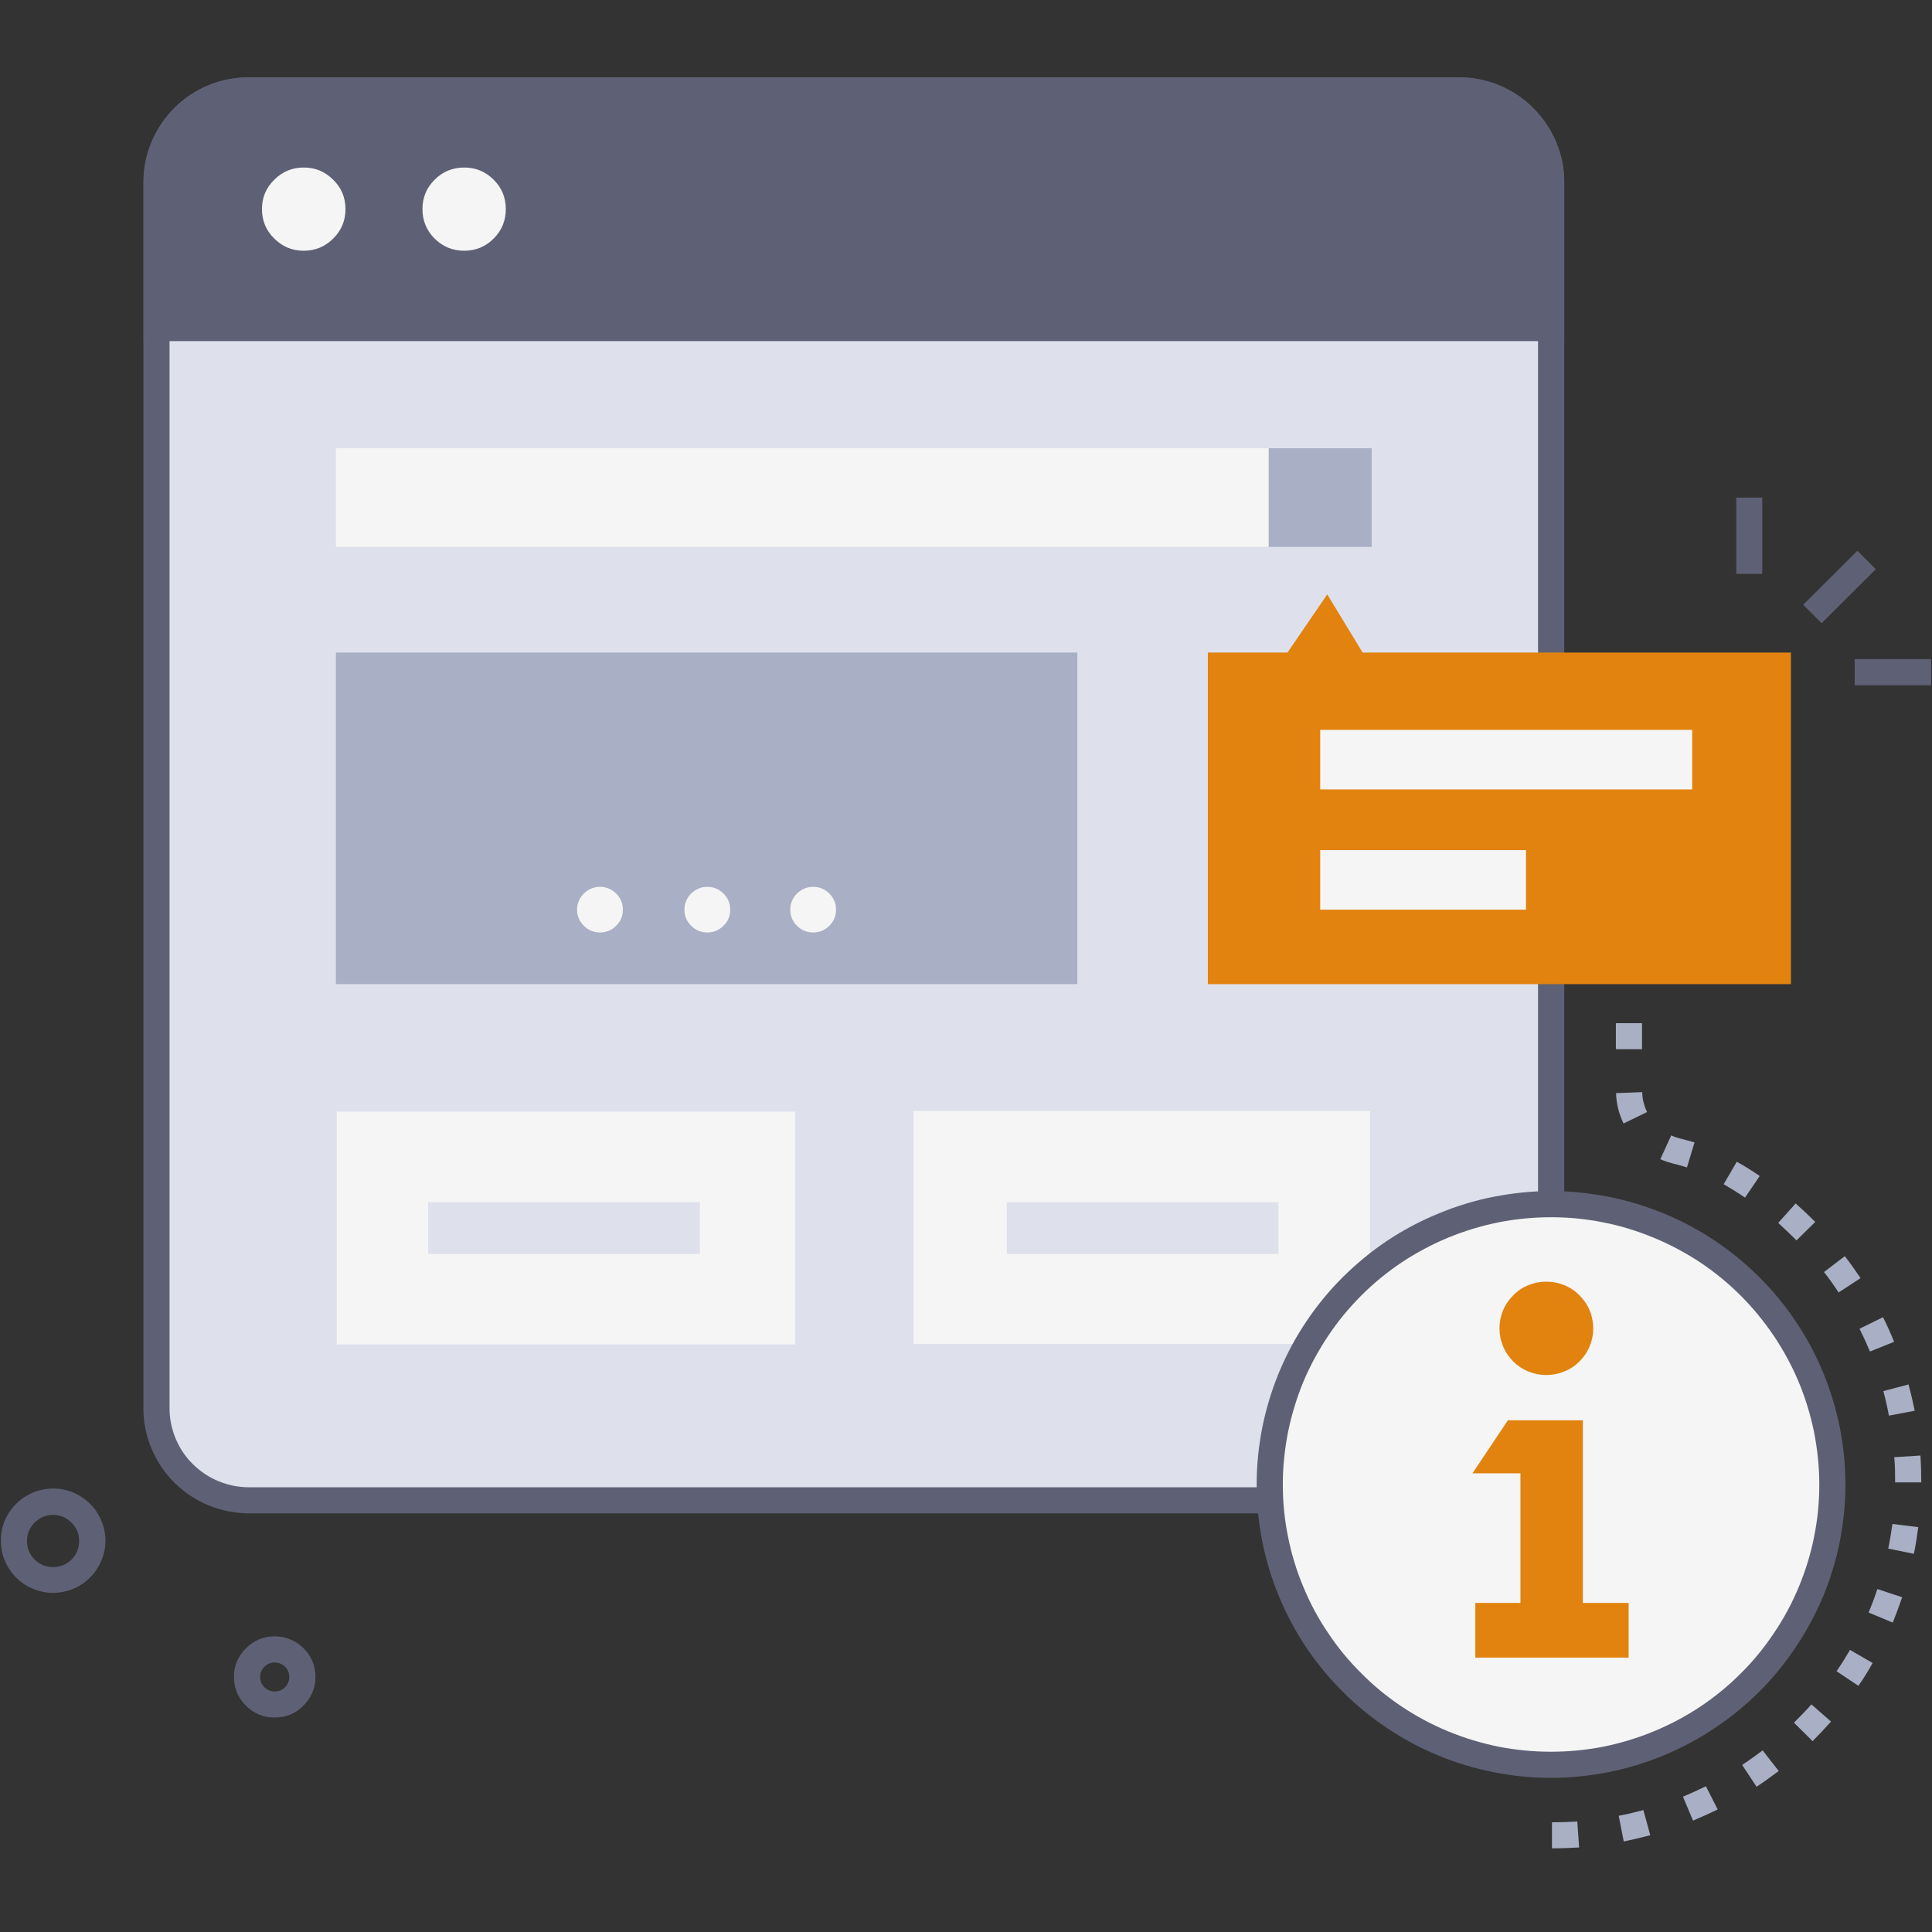
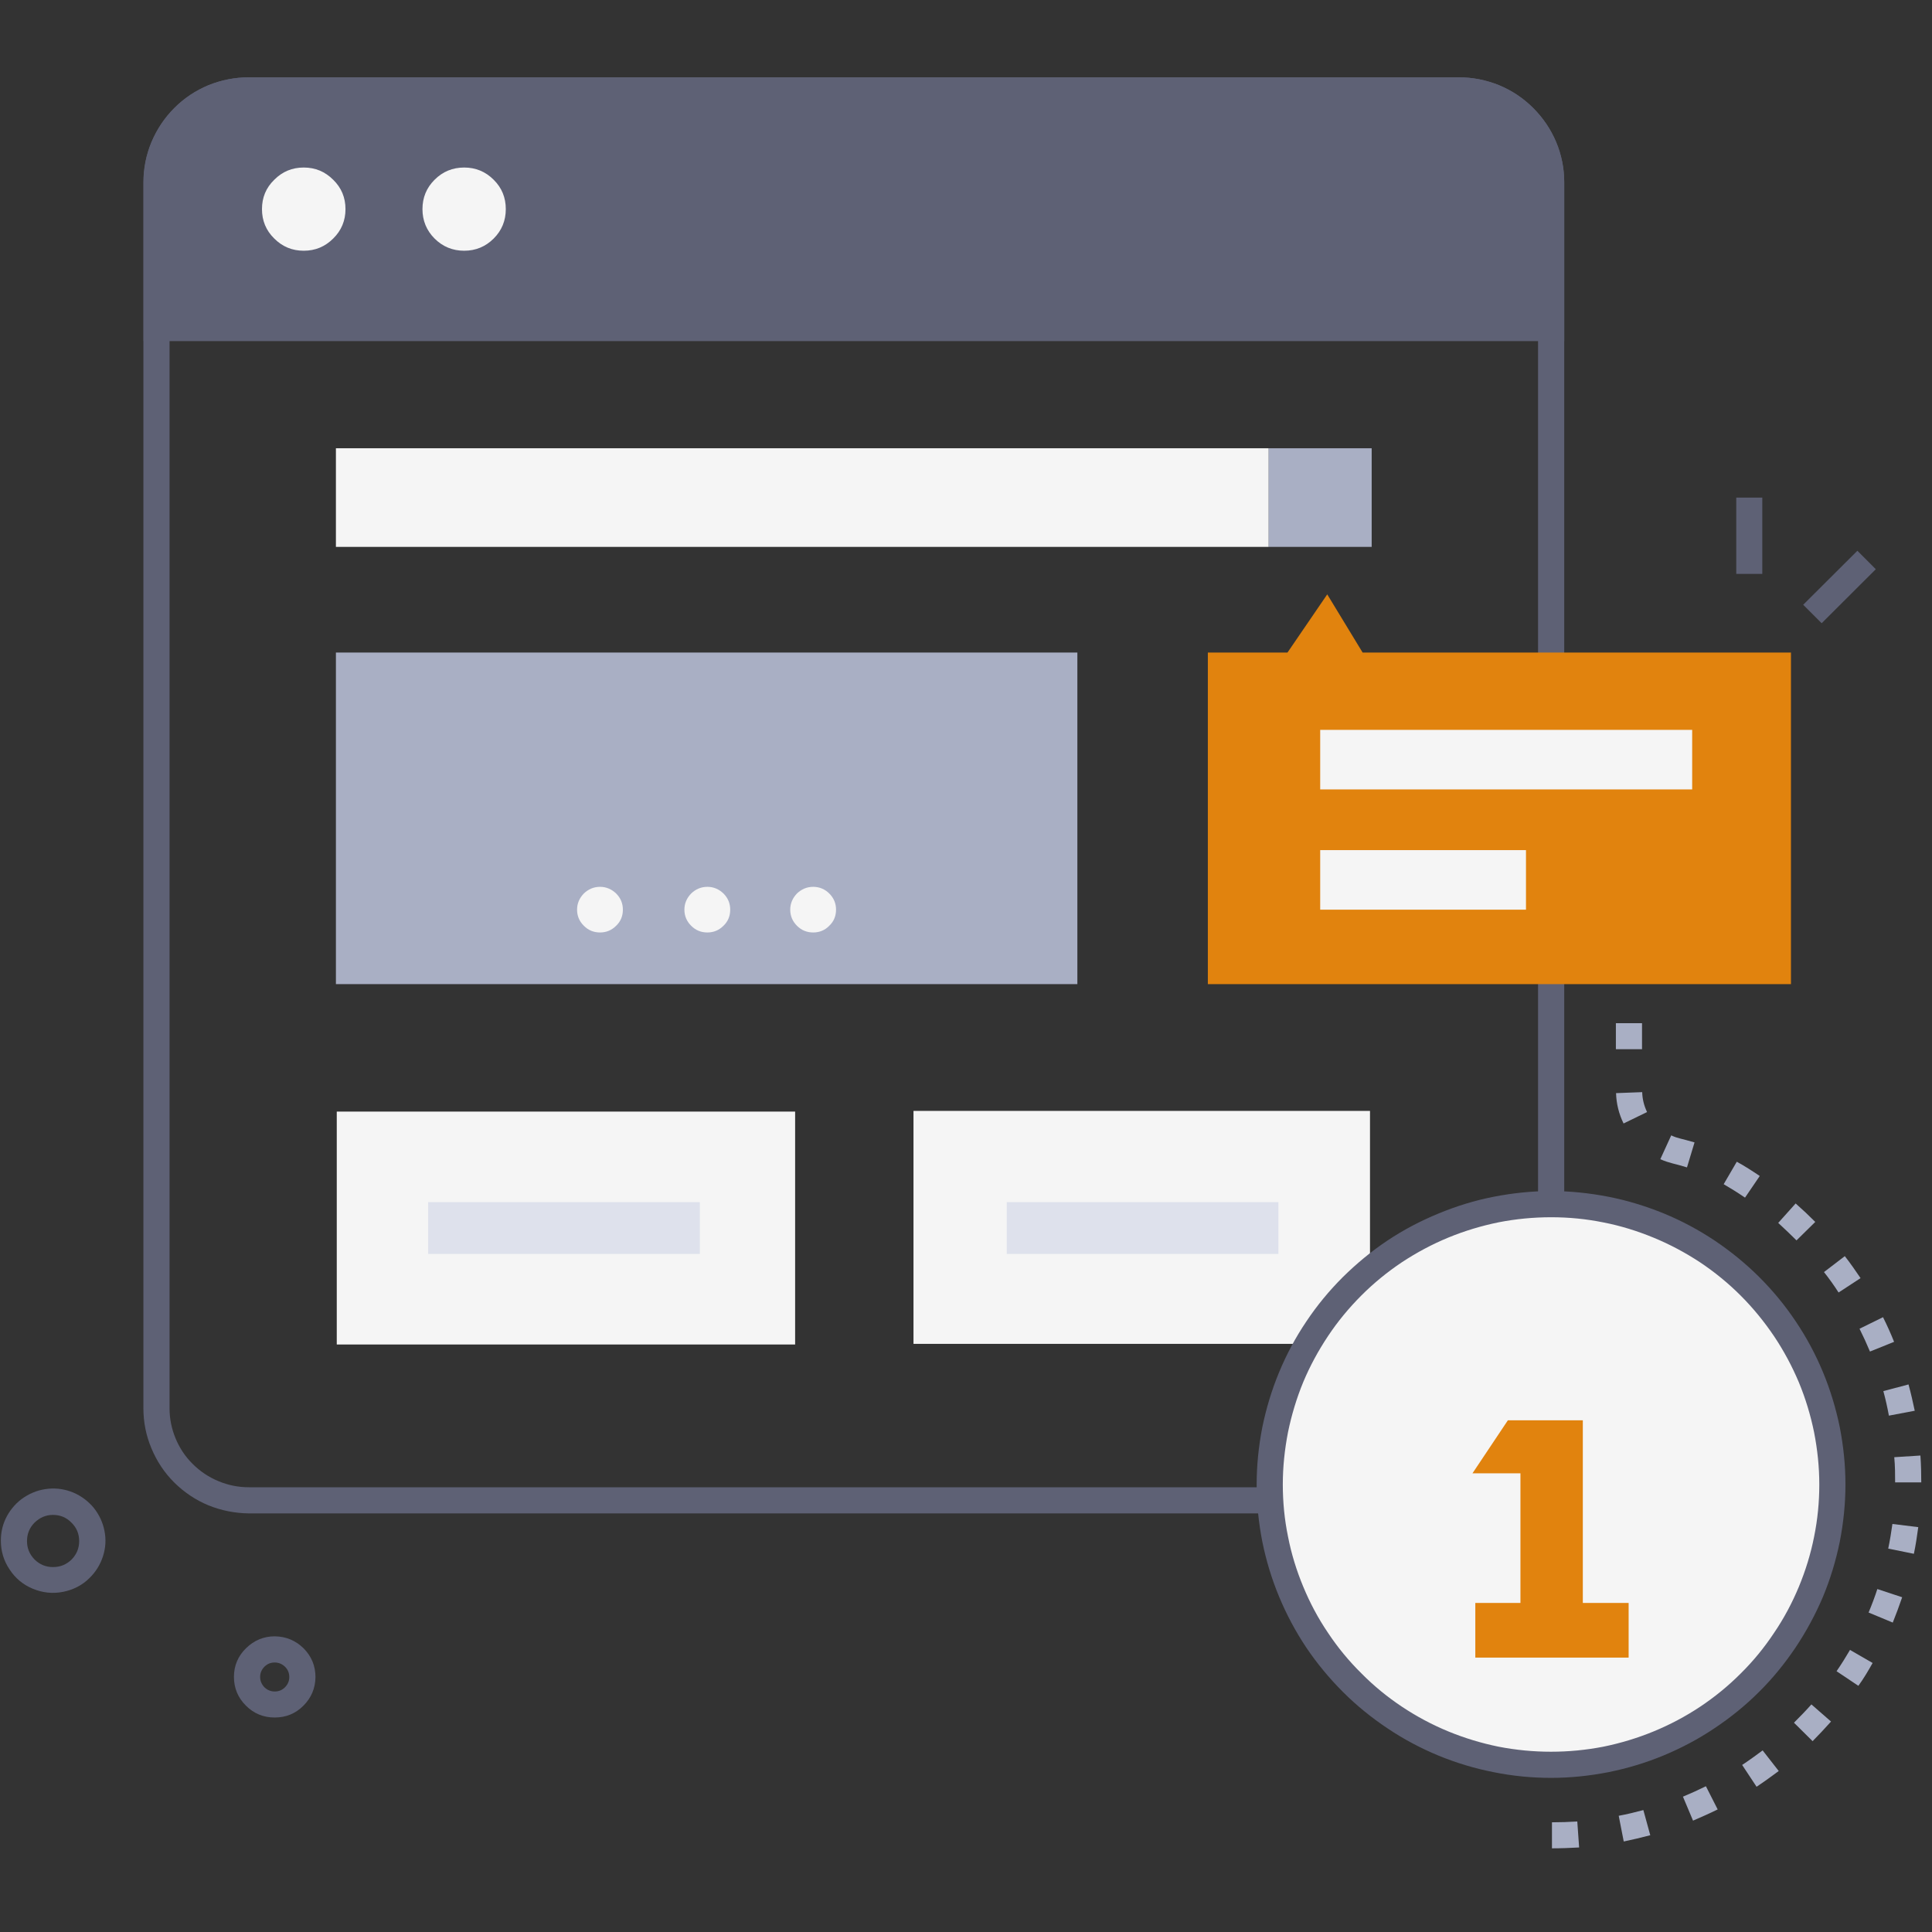
<svg xmlns="http://www.w3.org/2000/svg" width="60" viewBox="0 0 45 45" height="60" preserveAspectRatio="xMidYMid meet">
  <rect x="0" y="0" width="45" height="45" fill="#333333" stroke="none" />
  <defs>
    <clipPath id="0467351ca3">
      <path d="M 3 1.801 L 37 1.801 L 37 8 L 3 8 Z M 3 1.801 " clip-rule="nonzero" />
    </clipPath>
    <clipPath id="33d19c31b0">
      <path d="M 3 1.801 L 37 1.801 L 37 36 L 3 36 Z M 3 1.801 " clip-rule="nonzero" />
    </clipPath>
    <clipPath id="be57eed8aa">
      <path d="M 36 23 L 45 23 L 45 43.051 L 36 43.051 Z M 36 23 " clip-rule="nonzero" />
    </clipPath>
  </defs>
-   <path fill="#dee1ec" d="M 36.109 4.23 L 36.109 32.781 C 36.109 33.066 36.055 33.34 35.949 33.605 C 35.84 33.867 35.684 34.098 35.48 34.301 C 35.277 34.5 35.047 34.656 34.781 34.766 C 34.52 34.875 34.246 34.93 33.961 34.93 L 5.781 34.93 C 5.496 34.93 5.219 34.875 4.957 34.766 C 4.691 34.656 4.461 34.5 4.258 34.301 C 4.055 34.098 3.902 33.867 3.793 33.605 C 3.684 33.34 3.629 33.066 3.629 32.781 L 3.629 4.23 C 3.629 3.945 3.684 3.672 3.793 3.41 C 3.902 3.145 4.055 2.914 4.258 2.711 C 4.461 2.512 4.691 2.355 4.957 2.246 C 5.219 2.141 5.496 2.086 5.781 2.086 L 33.961 2.086 C 34.246 2.086 34.52 2.141 34.781 2.25 C 35.047 2.355 35.277 2.512 35.48 2.715 C 35.684 2.914 35.836 3.145 35.945 3.41 C 36.055 3.672 36.109 3.945 36.109 4.23 Z M 36.109 4.23 " fill-opacity="1" fill-rule="nonzero" />
  <path fill="#f5f5f5" d="M 21.277 25.875 L 31.91 25.875 L 31.91 31.301 L 21.277 31.301 Z M 21.277 25.875 " fill-opacity="1" fill-rule="nonzero" />
  <path fill="#f5f5f5" d="M 7.844 25.891 L 18.52 25.891 L 18.52 31.316 L 7.844 31.316 Z M 7.844 25.891 " fill-opacity="1" fill-rule="nonzero" />
  <path fill="#dee1ec" d="M 23.449 28 L 29.777 28 L 29.777 29.207 L 23.449 29.207 Z M 23.449 28 " fill-opacity="1" fill-rule="nonzero" />
  <path fill="#5e6175" d="M 36.129 4.246 L 36.129 7.641 L 3.648 7.641 L 3.648 4.246 C 3.648 3.961 3.703 3.688 3.812 3.426 C 3.922 3.164 4.078 2.93 4.277 2.73 C 4.48 2.527 4.715 2.375 4.977 2.266 C 5.242 2.156 5.516 2.102 5.801 2.102 L 33.977 2.102 C 34.262 2.102 34.535 2.156 34.801 2.266 C 35.062 2.375 35.297 2.531 35.496 2.73 C 35.699 2.93 35.855 3.164 35.965 3.426 C 36.074 3.688 36.129 3.961 36.129 4.246 Z M 36.129 4.246 " fill-opacity="1" fill-rule="nonzero" />
  <g clip-path="url(#0467351ca3)">
    <path fill="#5e6175" d="M 36.434 7.945 L 3.344 7.945 L 3.344 4.246 C 3.344 3.922 3.406 3.609 3.531 3.309 C 3.656 3.012 3.836 2.746 4.062 2.516 C 4.293 2.285 4.559 2.109 4.859 1.984 C 5.16 1.863 5.477 1.801 5.801 1.801 L 33.977 1.801 C 34.301 1.801 34.613 1.863 34.914 1.984 C 35.215 2.109 35.48 2.285 35.711 2.516 C 35.941 2.746 36.121 3.012 36.246 3.309 C 36.371 3.609 36.434 3.922 36.434 4.246 Z M 3.953 7.336 L 35.824 7.336 L 35.824 4.246 C 35.824 4.004 35.777 3.77 35.684 3.543 C 35.59 3.316 35.457 3.117 35.281 2.945 C 35.109 2.773 34.91 2.641 34.684 2.547 C 34.457 2.453 34.223 2.406 33.977 2.406 L 5.797 2.406 C 5.551 2.406 5.316 2.453 5.09 2.547 C 4.863 2.641 4.664 2.773 4.492 2.945 C 4.316 3.117 4.184 3.316 4.09 3.543 C 3.996 3.77 3.949 4.004 3.949 4.246 Z M 3.953 7.336 " fill-opacity="1" fill-rule="nonzero" />
  </g>
  <path fill="#f5f5f5" d="M 8.047 4.871 C 8.047 5.137 7.953 5.367 7.762 5.555 C 7.57 5.746 7.344 5.84 7.074 5.84 C 6.805 5.84 6.578 5.746 6.387 5.555 C 6.195 5.367 6.102 5.137 6.102 4.871 C 6.102 4.602 6.195 4.375 6.387 4.188 C 6.578 3.996 6.805 3.902 7.074 3.902 C 7.344 3.902 7.57 3.996 7.762 4.188 C 7.953 4.375 8.047 4.602 8.047 4.871 Z M 8.047 4.871 " fill-opacity="1" fill-rule="nonzero" />
  <path fill="#f5f5f5" d="M 11.781 4.871 C 11.781 5.137 11.688 5.367 11.5 5.555 C 11.309 5.746 11.078 5.84 10.812 5.84 C 10.543 5.84 10.312 5.746 10.121 5.555 C 9.934 5.367 9.84 5.137 9.84 4.871 C 9.84 4.602 9.934 4.375 10.121 4.188 C 10.312 3.996 10.543 3.902 10.812 3.902 C 11.078 3.902 11.309 3.996 11.5 4.188 C 11.688 4.375 11.781 4.602 11.781 4.871 Z M 11.781 4.871 " fill-opacity="1" fill-rule="nonzero" />
  <g clip-path="url(#33d19c31b0)">
    <path fill="#5e6175" d="M 33.977 35.25 L 5.797 35.25 C 5.473 35.246 5.156 35.184 4.855 35.062 C 4.555 34.938 4.289 34.758 4.059 34.531 C 3.828 34.301 3.652 34.035 3.527 33.734 C 3.402 33.438 3.34 33.125 3.34 32.801 L 3.34 4.246 C 3.34 3.922 3.402 3.609 3.527 3.309 C 3.652 3.012 3.828 2.746 4.059 2.516 C 4.289 2.285 4.555 2.109 4.855 1.984 C 5.156 1.863 5.473 1.801 5.797 1.801 L 33.977 1.801 C 34.301 1.801 34.613 1.863 34.914 1.984 C 35.215 2.109 35.48 2.285 35.711 2.516 C 35.941 2.746 36.121 3.012 36.246 3.309 C 36.371 3.609 36.434 3.922 36.434 4.246 L 36.434 32.801 C 36.434 33.125 36.371 33.438 36.246 33.734 C 36.121 34.035 35.941 34.301 35.711 34.531 C 35.48 34.758 35.219 34.938 34.918 35.062 C 34.613 35.184 34.301 35.246 33.977 35.25 Z M 5.797 2.406 C 5.551 2.406 5.316 2.453 5.09 2.547 C 4.863 2.641 4.664 2.773 4.492 2.945 C 4.316 3.117 4.184 3.316 4.09 3.543 C 3.996 3.77 3.949 4.004 3.949 4.246 L 3.949 32.801 C 3.949 33.043 3.996 33.277 4.09 33.504 C 4.184 33.73 4.316 33.93 4.492 34.102 C 4.664 34.273 4.863 34.406 5.09 34.5 C 5.316 34.594 5.551 34.641 5.797 34.641 L 33.977 34.641 C 34.223 34.641 34.457 34.594 34.684 34.5 C 34.91 34.406 35.109 34.273 35.281 34.102 C 35.457 33.93 35.59 33.73 35.684 33.504 C 35.777 33.277 35.824 33.043 35.824 32.801 L 35.824 4.246 C 35.824 4.004 35.777 3.77 35.684 3.543 C 35.59 3.316 35.457 3.117 35.281 2.945 C 35.109 2.773 34.91 2.641 34.684 2.547 C 34.457 2.453 34.223 2.406 33.977 2.406 Z M 5.797 2.406 " fill-opacity="1" fill-rule="nonzero" />
  </g>
  <path fill="#f5f5f5" d="M 7.824 10.441 L 29.551 10.441 L 29.551 12.738 L 7.824 12.738 Z M 7.824 10.441 " fill-opacity="1" fill-rule="nonzero" />
  <path fill="#a9afc4" d="M 29.551 10.441 L 31.949 10.441 L 31.949 12.738 L 29.551 12.738 Z M 29.551 10.441 " fill-opacity="1" fill-rule="nonzero" />
  <path fill="#a9afc4" d="M 7.824 15.199 L 25.094 15.199 L 25.094 22.922 L 7.824 22.922 Z M 7.824 15.199 " fill-opacity="1" fill-rule="nonzero" />
  <path fill="#f5f5f5" d="M 14.508 21.188 C 14.508 21.336 14.457 21.461 14.352 21.562 C 14.246 21.668 14.121 21.719 13.977 21.719 C 13.828 21.719 13.703 21.668 13.598 21.562 C 13.496 21.461 13.441 21.336 13.441 21.188 C 13.441 21.043 13.496 20.918 13.598 20.812 C 13.703 20.711 13.828 20.656 13.977 20.656 C 14.121 20.656 14.246 20.711 14.352 20.812 C 14.457 20.918 14.508 21.043 14.508 21.188 Z M 14.508 21.188 " fill-opacity="1" fill-rule="nonzero" />
  <path fill="#f5f5f5" d="M 17.008 21.188 C 17.008 21.336 16.957 21.461 16.852 21.562 C 16.746 21.668 16.621 21.719 16.477 21.719 C 16.328 21.719 16.203 21.668 16.098 21.562 C 15.996 21.461 15.941 21.336 15.941 21.188 C 15.941 21.043 15.996 20.918 16.098 20.812 C 16.203 20.711 16.328 20.656 16.477 20.656 C 16.621 20.656 16.746 20.711 16.852 20.812 C 16.957 20.918 17.008 21.043 17.008 21.188 Z M 17.008 21.188 " fill-opacity="1" fill-rule="nonzero" />
  <path fill="#f5f5f5" d="M 19.473 21.188 C 19.473 21.336 19.422 21.461 19.316 21.562 C 19.215 21.668 19.086 21.719 18.941 21.719 C 18.793 21.719 18.668 21.668 18.562 21.562 C 18.461 21.461 18.406 21.336 18.406 21.188 C 18.406 21.043 18.461 20.918 18.562 20.812 C 18.668 20.711 18.793 20.656 18.941 20.656 C 19.086 20.656 19.215 20.711 19.316 20.812 C 19.422 20.918 19.473 21.043 19.473 21.188 Z M 19.473 21.188 " fill-opacity="1" fill-rule="nonzero" />
  <path fill="#e1830e" d="M 31.738 15.199 L 30.914 13.844 L 29.988 15.199 L 28.133 15.199 L 28.133 22.922 L 41.715 22.922 L 41.715 15.199 Z M 31.738 15.199 " fill-opacity="1" fill-rule="nonzero" />
  <path fill="#dee1ec" d="M 9.973 28 L 16.301 28 L 16.301 29.207 L 9.973 29.207 Z M 9.973 28 " fill-opacity="1" fill-rule="nonzero" />
  <path fill="#f5f5f5" d="M 42.68 34.578 C 42.68 35.004 42.637 35.43 42.555 35.852 C 42.469 36.27 42.344 36.68 42.18 37.074 C 42.016 37.473 41.816 37.848 41.574 38.203 C 41.336 38.559 41.066 38.891 40.762 39.195 C 40.457 39.496 40.125 39.766 39.77 40.004 C 39.41 40.242 39.031 40.445 38.637 40.609 C 38.238 40.773 37.828 40.898 37.406 40.98 C 36.984 41.062 36.559 41.105 36.129 41.105 C 35.699 41.105 35.273 41.062 34.852 40.98 C 34.43 40.898 34.02 40.773 33.621 40.609 C 33.223 40.445 32.848 40.242 32.488 40.004 C 32.129 39.766 31.801 39.496 31.496 39.195 C 31.191 38.891 30.918 38.559 30.68 38.203 C 30.441 37.848 30.238 37.473 30.074 37.074 C 29.91 36.68 29.785 36.27 29.703 35.852 C 29.617 35.43 29.578 35.004 29.578 34.578 C 29.578 34.148 29.617 33.723 29.703 33.301 C 29.785 32.883 29.91 32.473 30.074 32.078 C 30.238 31.684 30.441 31.305 30.68 30.949 C 30.918 30.594 31.191 30.262 31.496 29.961 C 31.801 29.656 32.129 29.387 32.488 29.148 C 32.848 28.91 33.223 28.707 33.621 28.543 C 34.02 28.379 34.43 28.258 34.852 28.172 C 35.273 28.09 35.699 28.047 36.129 28.047 C 36.559 28.047 36.984 28.09 37.406 28.172 C 37.828 28.258 38.238 28.379 38.637 28.543 C 39.031 28.707 39.41 28.91 39.77 29.148 C 40.125 29.387 40.457 29.656 40.762 29.961 C 41.066 30.262 41.336 30.594 41.574 30.949 C 41.816 31.305 42.016 31.684 42.18 32.078 C 42.344 32.473 42.469 32.883 42.555 33.301 C 42.637 33.723 42.68 34.148 42.68 34.578 Z M 42.68 34.578 " fill-opacity="1" fill-rule="nonzero" />
  <path fill="#f5f5f5" d="M 42.68 34.578 C 42.68 35.004 42.637 35.43 42.555 35.852 C 42.469 36.27 42.344 36.68 42.18 37.074 C 42.016 37.473 41.816 37.848 41.574 38.203 C 41.336 38.559 41.066 38.891 40.762 39.195 C 40.457 39.496 40.125 39.766 39.77 40.004 C 39.41 40.242 39.031 40.445 38.637 40.609 C 38.238 40.773 37.828 40.898 37.406 40.98 C 36.984 41.062 36.559 41.105 36.129 41.105 C 35.699 41.105 35.273 41.062 34.852 40.98 C 34.43 40.898 34.02 40.773 33.621 40.609 C 33.223 40.445 32.848 40.242 32.488 40.004 C 32.129 39.766 31.801 39.496 31.496 39.195 C 31.191 38.891 30.918 38.559 30.68 38.203 C 30.441 37.848 30.238 37.473 30.074 37.074 C 29.91 36.68 29.785 36.27 29.703 35.852 C 29.617 35.43 29.578 35.004 29.578 34.578 C 29.578 34.148 29.617 33.723 29.703 33.301 C 29.785 32.883 29.91 32.473 30.074 32.078 C 30.238 31.684 30.441 31.305 30.68 30.949 C 30.918 30.594 31.191 30.262 31.496 29.961 C 31.801 29.656 32.129 29.387 32.488 29.148 C 32.848 28.91 33.223 28.707 33.621 28.543 C 34.02 28.379 34.43 28.258 34.852 28.172 C 35.273 28.09 35.699 28.047 36.129 28.047 C 36.559 28.047 36.984 28.09 37.406 28.172 C 37.828 28.258 38.238 28.379 38.637 28.543 C 39.031 28.707 39.41 28.91 39.77 29.148 C 40.125 29.387 40.457 29.656 40.762 29.961 C 41.066 30.262 41.336 30.594 41.574 30.949 C 41.816 31.305 42.016 31.684 42.18 32.078 C 42.344 32.473 42.469 32.883 42.555 33.301 C 42.637 33.723 42.68 34.148 42.68 34.578 Z M 42.68 34.578 " fill-opacity="1" fill-rule="nonzero" />
  <path fill="#5e6175" d="M 36.129 41.41 C 35.68 41.41 35.23 41.367 34.789 41.277 C 34.348 41.191 33.922 41.062 33.504 40.891 C 33.09 40.719 32.691 40.508 32.32 40.258 C 31.945 40.008 31.598 39.727 31.281 39.41 C 30.961 39.09 30.676 38.746 30.426 38.375 C 30.176 38 29.965 37.605 29.793 37.191 C 29.621 36.777 29.492 36.352 29.402 35.91 C 29.316 35.469 29.27 35.027 29.27 34.578 C 29.27 34.129 29.316 33.684 29.402 33.242 C 29.492 32.805 29.621 32.375 29.793 31.961 C 29.965 31.547 30.176 31.152 30.426 30.781 C 30.676 30.406 30.961 30.062 31.277 29.746 C 31.598 29.43 31.941 29.145 32.316 28.895 C 32.691 28.645 33.086 28.438 33.504 28.266 C 33.918 28.094 34.348 27.961 34.789 27.875 C 35.23 27.789 35.676 27.742 36.125 27.742 C 36.578 27.742 37.023 27.789 37.465 27.875 C 37.906 27.961 38.336 28.094 38.75 28.262 C 39.168 28.434 39.562 28.645 39.938 28.895 C 40.309 29.145 40.656 29.426 40.977 29.746 C 41.293 30.062 41.578 30.406 41.828 30.781 C 42.078 31.152 42.289 31.547 42.461 31.961 C 42.633 32.375 42.762 32.805 42.852 33.242 C 42.938 33.684 42.984 34.129 42.984 34.578 C 42.984 35.023 42.938 35.469 42.852 35.91 C 42.762 36.348 42.633 36.777 42.461 37.191 C 42.285 37.605 42.074 37.996 41.824 38.371 C 41.574 38.742 41.293 39.09 40.973 39.406 C 40.656 39.723 40.309 40.004 39.934 40.254 C 39.562 40.504 39.164 40.715 38.75 40.887 C 38.336 41.059 37.906 41.188 37.465 41.277 C 37.023 41.363 36.578 41.41 36.129 41.41 Z M 36.129 28.352 C 35.719 28.352 35.312 28.391 34.91 28.469 C 34.508 28.551 34.117 28.668 33.738 28.824 C 33.359 28.98 33 29.172 32.656 29.398 C 32.316 29.625 32 29.883 31.711 30.172 C 31.422 30.461 31.16 30.777 30.934 31.117 C 30.707 31.457 30.512 31.816 30.355 32.191 C 30.199 32.57 30.082 32.961 30 33.359 C 29.922 33.762 29.879 34.168 29.879 34.574 C 29.879 34.984 29.918 35.391 30 35.789 C 30.078 36.191 30.199 36.582 30.355 36.957 C 30.512 37.336 30.703 37.695 30.934 38.035 C 31.16 38.375 31.418 38.688 31.711 38.977 C 32 39.27 32.316 39.527 32.656 39.754 C 32.996 39.98 33.355 40.172 33.734 40.328 C 34.113 40.484 34.504 40.602 34.906 40.684 C 35.309 40.762 35.715 40.801 36.125 40.801 C 36.535 40.801 36.941 40.762 37.344 40.684 C 37.746 40.602 38.137 40.484 38.516 40.328 C 38.895 40.172 39.258 39.98 39.598 39.754 C 39.938 39.527 40.254 39.27 40.543 38.98 C 40.836 38.691 41.094 38.375 41.32 38.035 C 41.551 37.695 41.742 37.336 41.898 36.961 C 42.055 36.582 42.176 36.191 42.254 35.793 C 42.336 35.391 42.375 34.984 42.375 34.578 C 42.375 34.168 42.332 33.762 42.254 33.363 C 42.172 32.961 42.055 32.574 41.898 32.195 C 41.738 31.816 41.547 31.461 41.32 31.121 C 41.09 30.781 40.832 30.465 40.543 30.176 C 40.254 29.887 39.938 29.629 39.598 29.402 C 39.254 29.176 38.895 28.984 38.516 28.828 C 38.137 28.672 37.75 28.551 37.348 28.473 C 36.945 28.391 36.539 28.352 36.129 28.352 Z M 36.129 28.352 " fill-opacity="1" fill-rule="nonzero" />
  <path fill="#e1830e" d="M 36.867 37.336 L 36.867 33.082 L 35.121 33.082 L 34.297 34.316 L 35.414 34.316 L 35.414 37.336 L 34.363 37.336 L 34.363 38.609 L 37.934 38.609 L 37.934 37.336 Z M 36.867 37.336 " fill-opacity="1" fill-rule="nonzero" />
-   <path fill="#e1830e" d="M 37.109 30.941 C 37.109 31.086 37.082 31.223 37.027 31.355 C 36.973 31.488 36.891 31.609 36.789 31.711 C 36.688 31.812 36.57 31.891 36.434 31.945 C 36.301 32 36.164 32.027 36.016 32.027 C 35.871 32.027 35.734 32 35.598 31.945 C 35.465 31.891 35.348 31.812 35.246 31.711 C 35.145 31.609 35.062 31.488 35.008 31.355 C 34.953 31.223 34.926 31.086 34.926 30.941 C 34.926 30.797 34.953 30.656 35.008 30.523 C 35.062 30.391 35.145 30.273 35.246 30.172 C 35.348 30.066 35.465 29.988 35.598 29.934 C 35.734 29.879 35.871 29.852 36.016 29.852 C 36.164 29.852 36.301 29.879 36.434 29.934 C 36.57 29.988 36.688 30.066 36.789 30.172 C 36.891 30.273 36.973 30.391 37.027 30.523 C 37.082 30.656 37.109 30.797 37.109 30.941 Z M 37.109 30.941 " fill-opacity="1" fill-rule="nonzero" />
  <path fill="#5e6175" d="M 42 14.086 L 43.262 12.828 L 43.691 13.258 L 42.43 14.516 Z M 42 14.086 " fill-opacity="1" fill-rule="nonzero" />
  <path fill="#5e6175" d="M 40.441 11.59 L 41.047 11.59 L 41.047 13.367 L 40.441 13.367 Z M 40.441 11.59 " fill-opacity="1" fill-rule="nonzero" />
-   <path fill="#5e6175" d="M 43.199 15.352 L 44.98 15.352 L 44.98 15.961 L 43.199 15.961 Z M 43.199 15.352 " fill-opacity="1" fill-rule="nonzero" />
  <path fill="#5e6175" d="M 0.02 35.883 C 0.02 35.68 0.066 35.488 0.164 35.309 C 0.262 35.133 0.395 34.984 0.562 34.875 C 0.734 34.762 0.922 34.695 1.125 34.676 C 1.328 34.656 1.523 34.688 1.711 34.766 C 1.898 34.848 2.055 34.965 2.184 35.121 C 2.312 35.281 2.395 35.461 2.434 35.66 C 2.473 35.859 2.461 36.055 2.398 36.25 C 2.336 36.441 2.234 36.609 2.086 36.754 C 1.914 36.926 1.703 37.031 1.465 37.078 C 1.223 37.125 0.988 37.098 0.762 37.004 C 0.535 36.91 0.355 36.758 0.223 36.555 C 0.086 36.352 0.02 36.129 0.02 35.883 Z M 1.234 35.285 C 1.066 35.285 0.926 35.348 0.805 35.465 C 0.688 35.582 0.629 35.727 0.629 35.895 C 0.629 36.062 0.688 36.203 0.805 36.324 C 0.926 36.441 1.066 36.5 1.234 36.5 C 1.406 36.5 1.547 36.441 1.668 36.324 C 1.785 36.203 1.844 36.062 1.844 35.895 C 1.844 35.727 1.785 35.582 1.664 35.465 C 1.547 35.344 1.402 35.285 1.234 35.285 Z M 1.234 35.285 " fill-opacity="1" fill-rule="nonzero" />
  <path fill="#5e6175" d="M 6.398 40.004 C 6.137 40.004 5.914 39.914 5.727 39.727 C 5.543 39.543 5.449 39.32 5.449 39.059 C 5.449 38.797 5.543 38.574 5.73 38.391 C 5.918 38.207 6.141 38.113 6.402 38.113 C 6.664 38.117 6.887 38.211 7.074 38.395 C 7.258 38.582 7.348 38.805 7.348 39.066 C 7.344 39.324 7.25 39.547 7.066 39.73 C 6.883 39.914 6.66 40.004 6.398 40.004 Z M 6.398 38.723 C 6.305 38.723 6.227 38.754 6.16 38.82 C 6.094 38.887 6.059 38.965 6.059 39.059 C 6.059 39.152 6.094 39.23 6.156 39.297 C 6.223 39.363 6.305 39.398 6.398 39.398 C 6.492 39.398 6.57 39.367 6.637 39.301 C 6.703 39.234 6.738 39.156 6.738 39.062 C 6.738 38.969 6.707 38.891 6.641 38.824 C 6.574 38.758 6.492 38.723 6.398 38.723 Z M 6.398 38.723 " fill-opacity="1" fill-rule="nonzero" />
  <path fill="#f5f5f5" d="M 30.75 17 L 39.414 17 L 39.414 18.387 L 30.75 18.387 Z M 30.75 17 " fill-opacity="1" fill-rule="nonzero" />
  <path fill="#f5f5f5" d="M 30.75 19.801 L 35.543 19.801 L 35.543 21.188 L 30.75 21.188 Z M 30.75 19.801 " fill-opacity="1" fill-rule="nonzero" />
  <g clip-path="url(#be57eed8aa)">
    <path fill="#a9afc4" d="M 36.148 43.051 L 36.148 42.445 C 36.344 42.445 36.543 42.438 36.738 42.426 L 36.781 43.031 C 36.57 43.043 36.359 43.051 36.148 43.051 Z M 37.82 42.891 L 37.703 42.293 C 37.895 42.258 38.086 42.211 38.277 42.16 L 38.438 42.746 C 38.23 42.801 38.027 42.848 37.824 42.891 Z M 39.434 42.406 L 39.199 41.848 C 39.379 41.773 39.559 41.691 39.734 41.605 L 40.008 42.145 C 39.82 42.238 39.625 42.324 39.434 42.406 Z M 40.914 41.617 L 40.578 41.109 C 40.738 41.004 40.898 40.887 41.055 40.77 L 41.43 41.25 C 41.262 41.375 41.09 41.5 40.914 41.617 Z M 42.219 40.555 L 41.785 40.125 C 41.922 39.988 42.059 39.848 42.191 39.699 L 42.648 40.098 C 42.508 40.254 42.363 40.41 42.219 40.555 Z M 43.285 39.266 L 42.777 38.926 C 42.887 38.766 42.992 38.598 43.09 38.43 L 43.617 38.734 C 43.516 38.914 43.41 39.094 43.285 39.266 Z M 44.086 37.793 L 43.523 37.559 C 43.598 37.379 43.668 37.195 43.727 37.012 L 44.305 37.203 C 44.238 37.402 44.164 37.598 44.086 37.793 Z M 44.578 36.191 L 43.98 36.07 C 44.02 35.883 44.051 35.688 44.078 35.496 L 44.68 35.57 C 44.652 35.777 44.621 35.988 44.578 36.191 Z M 44.75 34.527 L 44.141 34.527 C 44.141 34.34 44.141 34.156 44.121 33.941 L 44.73 33.902 C 44.746 34.133 44.75 34.328 44.75 34.527 Z M 43.996 32.973 C 43.961 32.781 43.918 32.59 43.867 32.402 L 44.453 32.246 C 44.508 32.449 44.555 32.652 44.598 32.859 Z M 43.555 31.48 C 43.48 31.301 43.398 31.121 43.312 30.949 L 43.859 30.68 C 43.953 30.867 44.039 31.059 44.117 31.254 Z M 42.824 30.105 C 42.719 29.941 42.605 29.781 42.484 29.629 L 42.969 29.258 C 43.098 29.422 43.219 29.598 43.336 29.77 Z M 41.844 28.891 C 41.707 28.754 41.562 28.617 41.418 28.484 L 41.824 28.031 C 41.98 28.168 42.133 28.312 42.281 28.461 Z M 40.645 27.895 C 40.484 27.785 40.316 27.68 40.148 27.582 L 40.453 27.059 C 40.633 27.156 40.812 27.273 40.988 27.391 Z M 39.293 27.191 C 38.996 27.098 38.895 27.098 38.672 27 L 38.926 26.445 C 39.086 26.52 39.141 26.512 39.469 26.609 Z M 37.816 26.168 C 37.707 25.945 37.648 25.707 37.641 25.461 L 38.25 25.438 C 38.254 25.602 38.293 25.754 38.363 25.902 Z M 38.246 24.438 L 37.637 24.438 L 37.637 23.832 L 38.246 23.832 Z M 38.246 24.438 " fill-opacity="1" fill-rule="nonzero" />
  </g>
</svg>